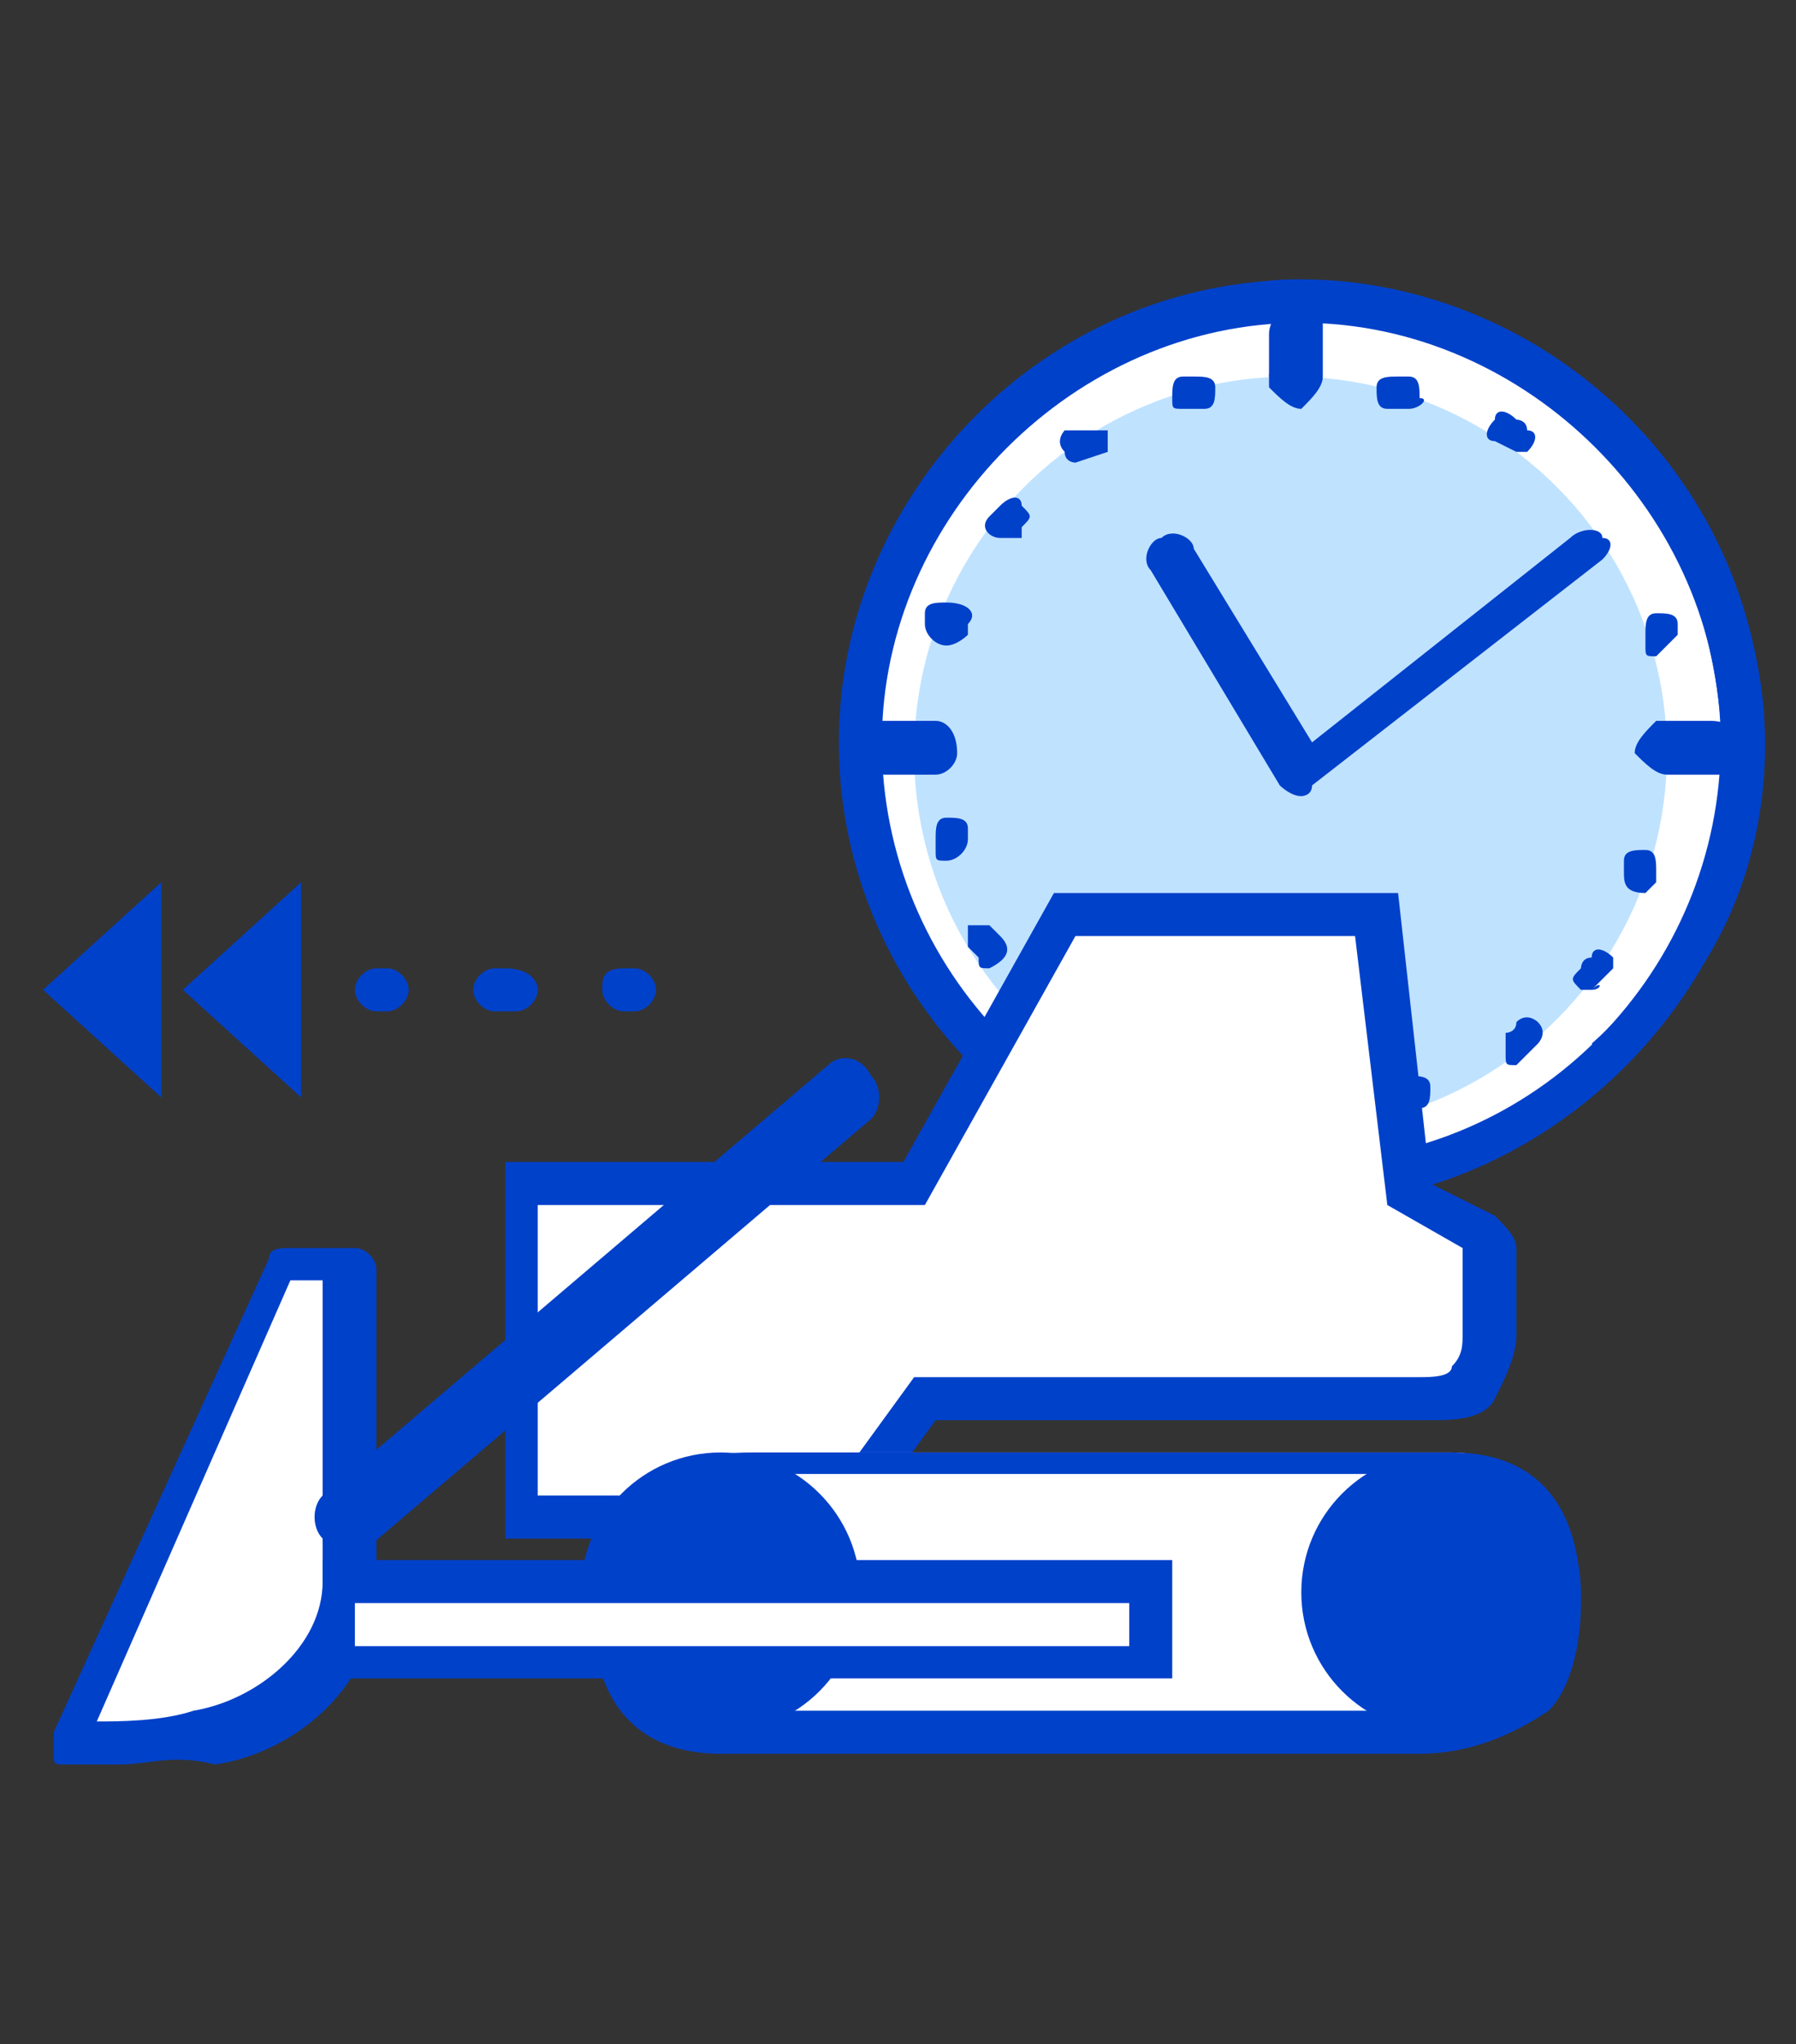
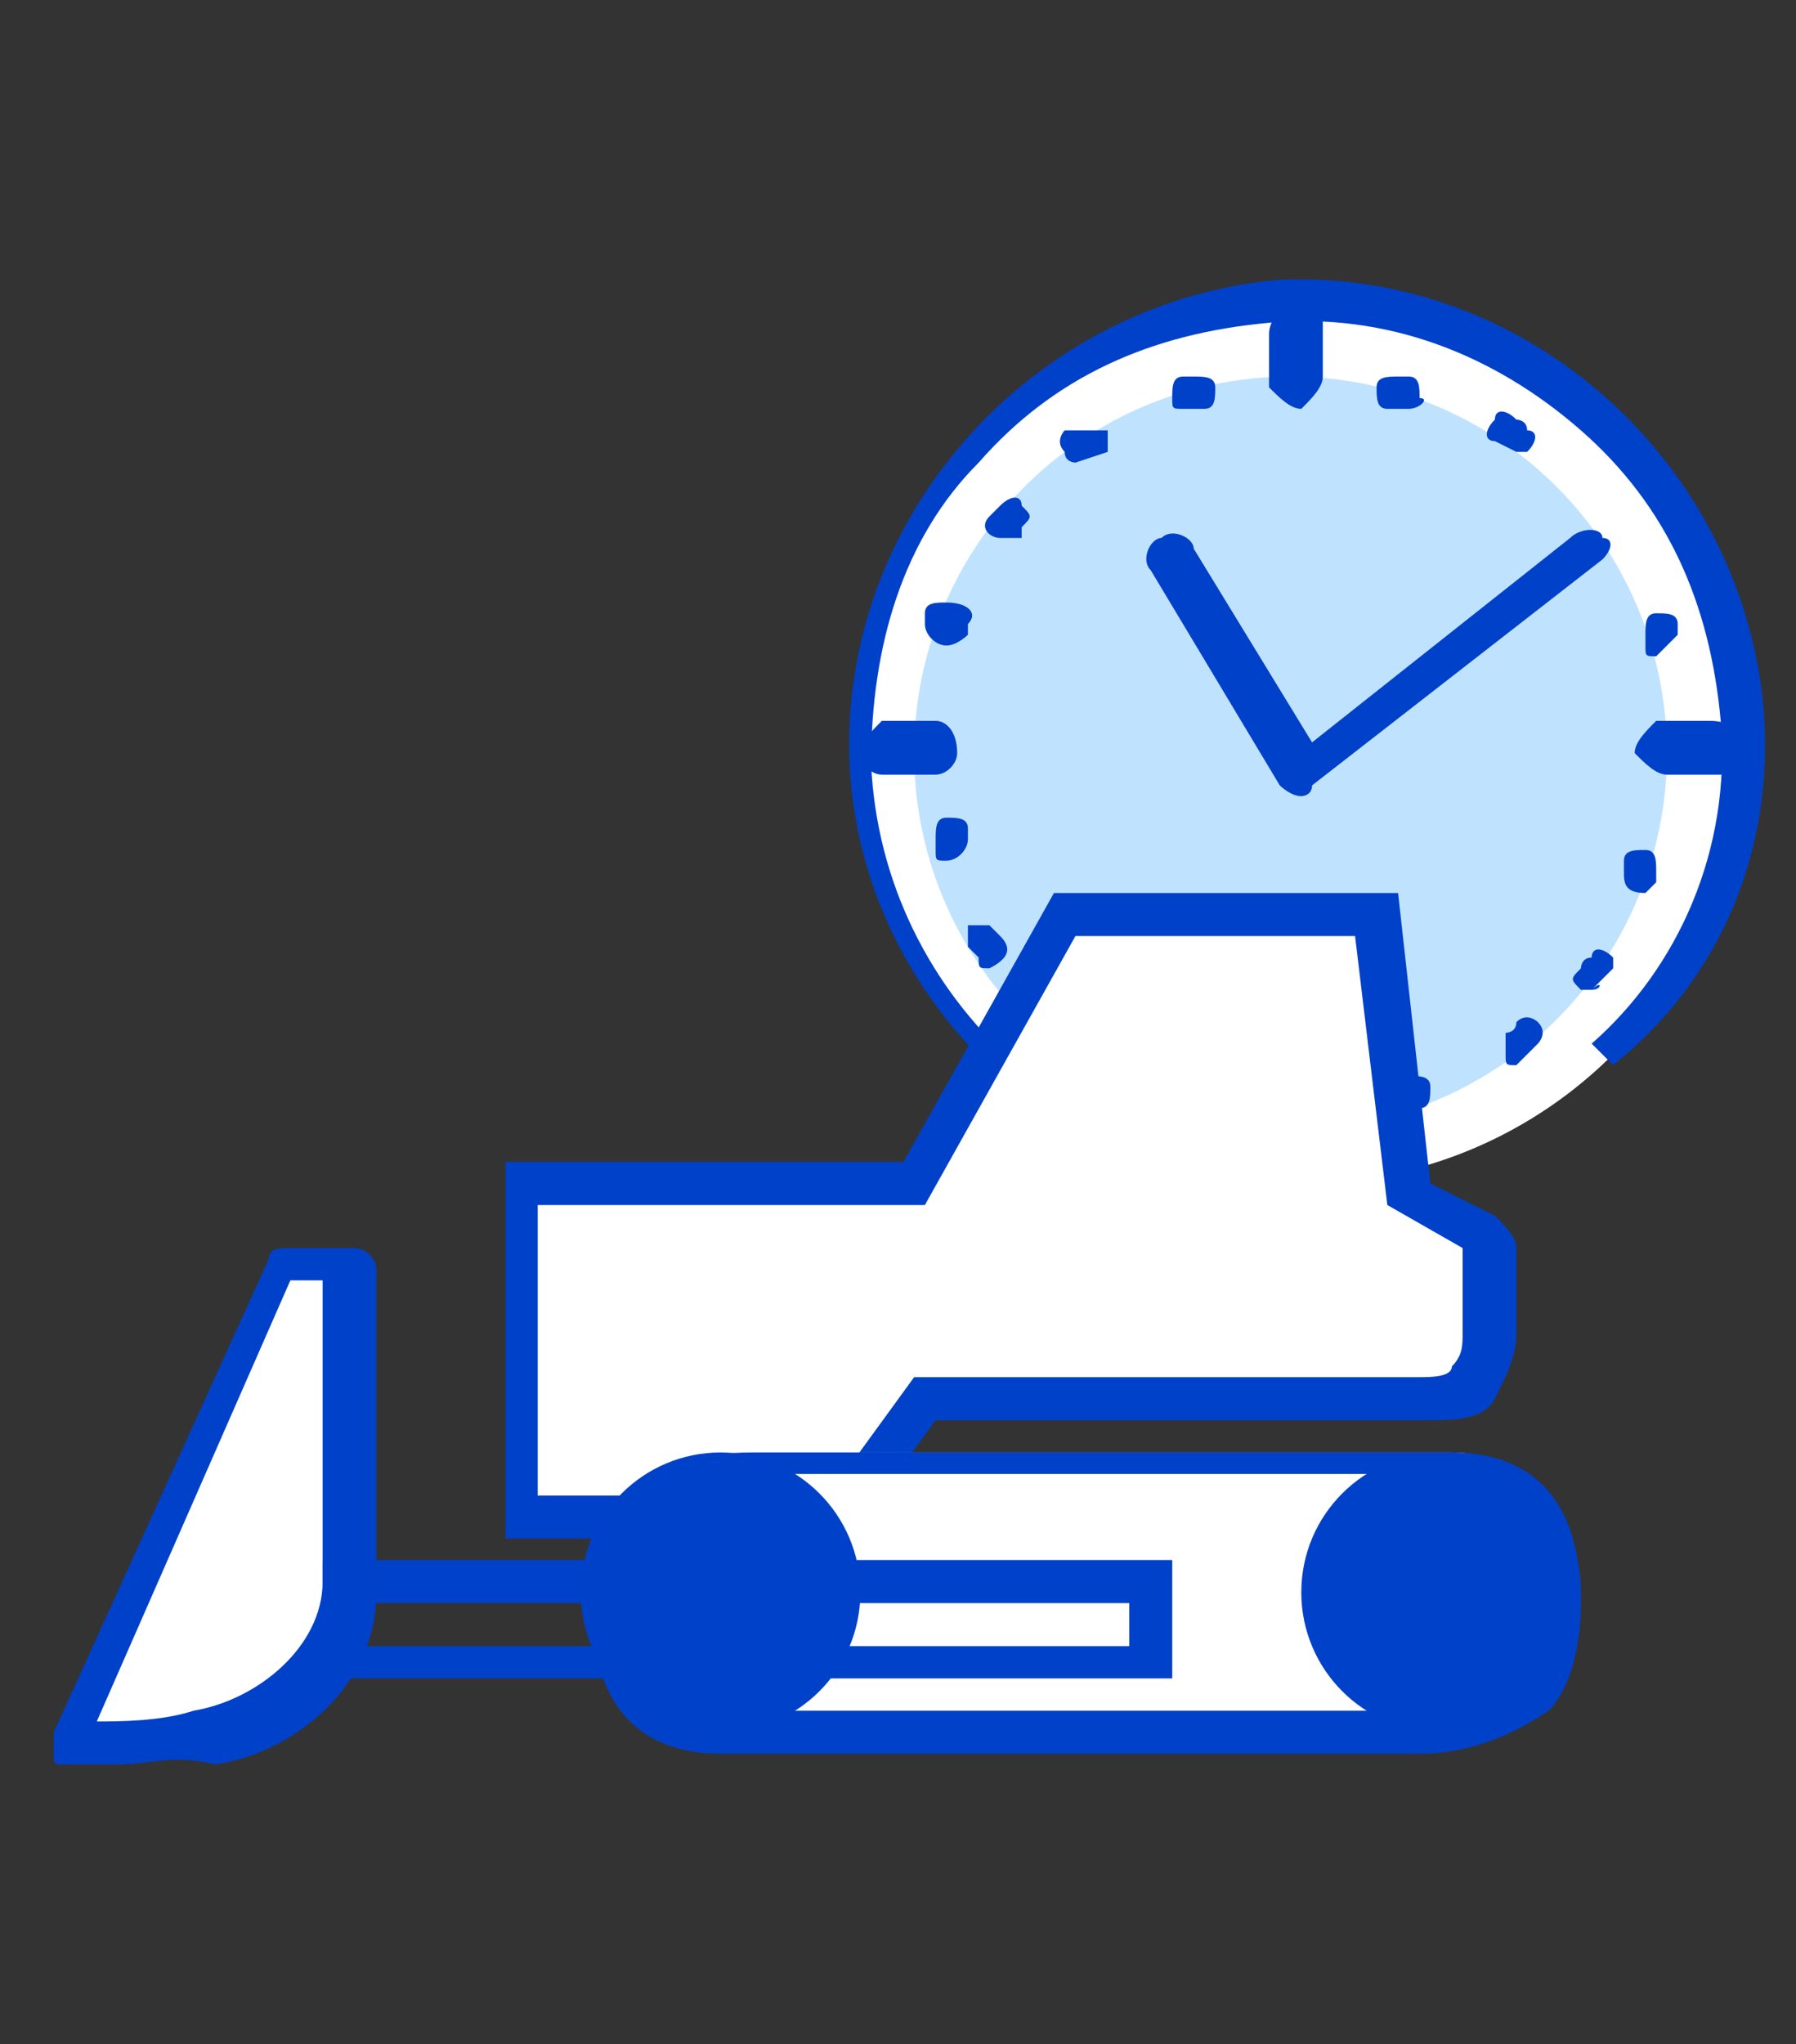
<svg xmlns="http://www.w3.org/2000/svg" version="1.1" id="Слой_2_1_" x="0" y="0" viewBox="0 0 16.7 19" style="enable-background:new 0 0 16.7 19" xml:space="preserve">
  <rect x="0" y="0" width="16.7" height="19" fill="#333333" stroke="none" />
  <style>.st0{fill:#fff}.st1{fill:#0041ca}</style>
  <circle class="st0" cx="12.1" cy="6.9" r="4.1" />
-   <path class="st1" d="M12.1 11.2c-2.3 0-4.3-1.9-4.3-4.3 0-2.3 1.9-4.3 4.3-4.3 2.3 0 4.3 1.9 4.3 4.3 0 2.3-2 4.3-4.3 4.3zm0-8.2C10 3 8.2 4.8 8.2 6.9s1.7 3.9 3.9 3.9S16 9 16 6.9 14.2 3 12.1 3z" />
  <g style="opacity:.25">
    <circle cx="12" cy="7" r="3.5" style="fill:#008cff" />
  </g>
  <path class="st1" d="M12.1 11.1c-2.2 0-4.1-1.8-4.2-4-.1-2.3 1.7-4.3 4-4.5 2.3-.1 4.3 1.7 4.5 4 .1 1.3-.4 2.5-1.4 3.3l-.2-.2c.8-.7 1.3-1.8 1.2-3-.1-1.1-.5-2-1.3-2.7-.8-.7-1.8-1.1-2.9-1-1.1.1-2 .5-2.7 1.3-.7.7-1 1.7-1 2.8.1 2.2 2 3.9 4.2 3.8.3 0 .6-.1.9-.2l.1.3c-.3.1-.6.1-1 .2-.1-.1-.2-.1-.2-.1z" />
  <path class="st1" d="M12.1 2.8c.1 0 .2.1.2.2v.5c0 .1-.1.2-.2.3-.1 0-.2-.1-.3-.2v-.5c0-.1.1-.3.3-.3zM12.1 10.1c.1 0 .2.1.2.2v.5c0 .1-.1.2-.2.3-.1 0-.2-.1-.3-.2v-.5c0-.2.1-.3.3-.3zM16.2 7c0 .1-.1.2-.2.2h-.5c-.1 0-.2-.1-.3-.2 0-.1.1-.2.2-.3h.5c.2 0 .3.1.3.3 0-.1 0 0 0 0zM8.9 7c0 .1-.1.2-.2.2h-.5c-.1 0-.2-.1-.2-.2s.1-.2.2-.3h.5c.1 0 .2.1.2.3 0-.1 0 0 0 0zM13.1 10.3c-.1 0-.1 0-.2-.1 0-.1 0-.2.1-.2h.1c.1 0 .2 0 .2.1s0 .2-.1.2h-.1zM10.8 10.2c0 .1 0 0 0 0-.1 0-.1 0-.2-.1-.1 0-.1-.1-.1-.2s.1-.1.2-.1h.1c.1 0 .1.1.1.2.1.2 0 .2-.1.2zM14.1 9.9c-.1 0-.1 0-.1-.1v-.2s.1 0 .1-.1c.1-.1.2 0 .2 0 .1.1 0 .2 0 .2l-.2.2zM9.9 9.7h-.1l-.1-.1c-.1-.1-.1-.2 0-.2.1-.1.2-.1.2 0l.1.1c.1.1.1.2 0 .2h-.1zM14.8 9.2h-.1c-.1-.1-.1-.1 0-.2 0 0 0-.1.1-.1 0-.1.1-.1.2 0V9l-.2.2c.1-.1.1 0 0 0zM9.2 9c-.1 0-.1 0-.1-.1L9 8.8v-.2h.2l.1.1c.1.1.1.2-.1.3.1 0 .1 0 0 0zM15.3 8.3c-.2 0-.2-.1-.2-.2V8c0-.1.1-.1.2-.1s.1.1.1.2v.1l-.1.1zM8.8 8c-.1 0-.1 0-.1-.1v-.1c0-.1 0-.2.1-.2s.2 0 .2.1v.1c0 .1-.1.2-.2.2zM15.4 6.1c-.1 0-.1 0-.1-.1v-.1c0-.1 0-.2.1-.2s.2 0 .2.1v.1l-.2.2zM8.8 6c-.1 0-.2-.1-.2-.2v-.1c0-.1.1-.1.2-.1.2 0 .3.1.2.2v.1s-.1.1-.2.1zM9.3 5c-.1 0-.2-.1-.1-.2l.1-.1c.1-.1.2-.1.2 0 .1.1.1.1 0 .2V5h-.2zM14.1 4.2c-.1 0-.1 0 0 0l-.2-.1c-.1 0-.1-.1 0-.2 0-.1.1-.1.2 0 0 0 .1 0 .1.1.1 0 .1.1 0 .2h-.1zM10 4.3s-.1 0-.1-.1c-.1-.1 0-.2 0-.2h.4v.2l-.3.1c.1 0 .1 0 0 0zM13.1 3.8h-.2c-.1 0-.1-.1-.1-.2s.1-.1.2-.1h.1c.1 0 .1.1.1.2.1 0 0 .1-.1.1zM11 3.8c-.1 0-.1 0-.1-.1s0-.2.1-.2h.1c.1 0 .2 0 .2.1s0 .2-.1.2H11z" />
  <g>
-     <path class="st1" d="M12.1 3.6H12c-.1 0-.2-.1-.2-.1 0-.1.1-.2.1-.2h.1c.1 0 .2.1.2.2.1.1 0 .1-.1.1z" />
-   </g>
+     </g>
  <g>
    <path class="st1" d="M12.1 7.4s-.1 0 0 0c-.1 0-.2-.1-.2-.1l-1.2-2c-.1-.1 0-.3.1-.3.1-.1.3 0 .3.1l1.1 1.8L14.6 5c.1-.1.3-.1.3 0 .1 0 .1.1 0 .2l-2.7 2.1c0 .1-.1.1-.1.1z" />
  </g>
  <g>
    <path class="st0" d="M13.9 12.4v-.8c0-.1 0-.1-.1-.2l-.7-.4-.3-2.6H10L8.5 11H4.8v3.1h2.9l.9-1.1h4.6c.4.1.7-.2.7-.6z" />
    <path class="st1" d="M7.9 14.3H4.7v-3.5h3.7l1.4-2.5H13l.3 2.7.6.3c.1.1.2.2.2.3v.8c0 .2-.1.4-.2.6s-.4.2-.6.2H8.7l-.8 1.1zm-2.8-.4h2.6l.8-1.1h4.7c.1 0 .3 0 .3-.1.1-.1.1-.2.1-.3v-.8l-.7-.4-.3-2.5H10l-1.4 2.5H5v2.7z" />
  </g>
  <g>
    <path class="st0" d="M14.5 14.8c-.1-.9-.4-1.3-1-1.3H7c-.7 0-1.4.3-1.3 1.3.1.9.4 1.3 1 1.3h6.5c.7 0 1.4-.3 1.3-1.3z" />
    <path class="st1" d="M13.2 16.3H6.7c-.5 0-1.2-.2-1.2-1.4 0-.4.1-.8.3-1 .3-.3.7-.4 1.2-.4h6.5c.5 0 1.2.2 1.2 1.4 0 .4-.1.8-.3 1-.3.2-.7.4-1.2.4zm-6.3-2.6c-.3 0-.7.1-.9.3-.2.2-.2.4-.2.8.1 1 .5 1.1.9 1.1h6.5c.3 0 .7-.1.9-.3.2-.2.2-.4.2-.8-.1-1-.5-1.1-.9-1.1H6.9z" />
  </g>
  <g>
    <circle class="st1" cx="6.7" cy="14.8" r="1.3" />
  </g>
  <g>
    <circle class="st1" cx="13.4" cy="14.8" r="1.3" />
  </g>
  <g>
    <path class="st0" d="M3.2 11.7v3c0 .8-.7 1.3-1.3 1.4-.6.1-1.2 0-1.2 0l2-4.4h.5z" />
    <path class="st1" d="M1.1 16.4H.6c-.1 0-.1 0-.1-.1v-.2l2-4.4c0-.1.1-.1.2-.1h.6c.1 0 .2.1.2.2v3c0 .9-.8 1.5-1.5 1.6-.4-.1-.6 0-.9 0zM.9 16c.2 0 .6 0 .9-.1.6-.1 1.2-.6 1.2-1.2v-2.8h-.3L.9 16z" />
  </g>
  <g>
-     <path class="st1" d="M3.2 14.4c-.1 0-.2 0-.2-.1-.1-.1-.1-.3 0-.4l4.7-4c.1-.1.3-.1.4.1.1.1.1.3 0 .4l-4.7 4h-.2z" />
-   </g>
+     </g>
  <g>
-     <path class="st0" d="M3.2 14.7h7.6v.8H3.2z" />
    <path class="st1" d="M10.9 15.6H3v-1.1h7.9v1.1zm-7.6-.3h7.2v-.4H3.3v.4z" />
  </g>
  <g>
-     <path class="st1" d="M3.5 9h.1c.1 0 .2.1.2.2s-.1.2-.2.2h-.1c-.1 0-.2-.1-.2-.2s.1-.2.2-.2zm1.1 0h.1c.2 0 .3.1.3.2s-.1.2-.2.2h-.2c-.1 0-.2-.1-.2-.2s.1-.2.2-.2zm1.2 0h.1c.1 0 .2.1.2.2s-.1.2-.2.2h-.1c-.1 0-.2-.1-.2-.2s0-.2.2-.2zM2.8 8.2l-1.1 1 1.1 1zM1.5 8.2l-1.1 1 1.1 1z" />
-   </g>
+     </g>
</svg>